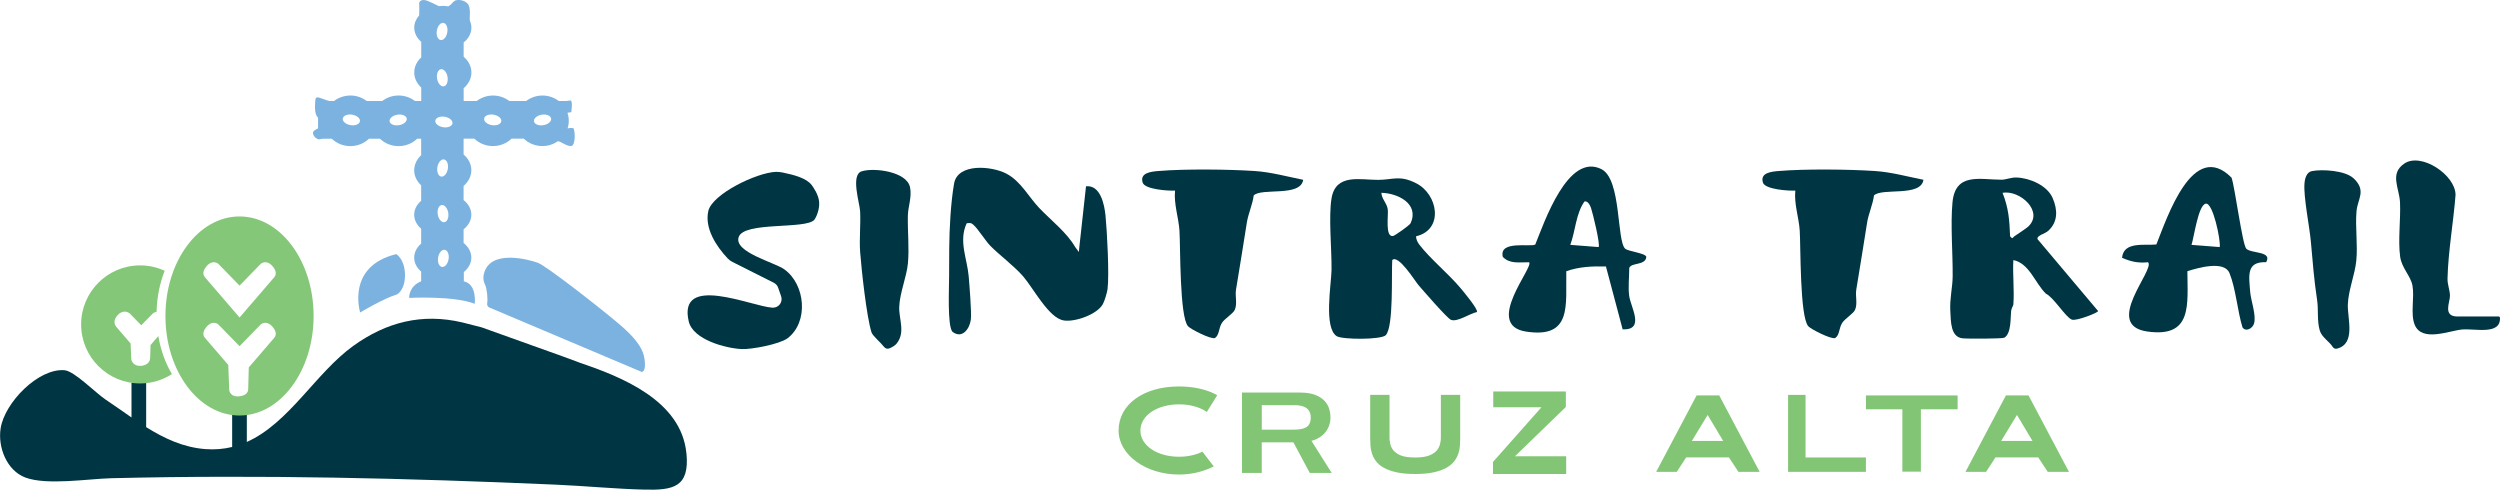
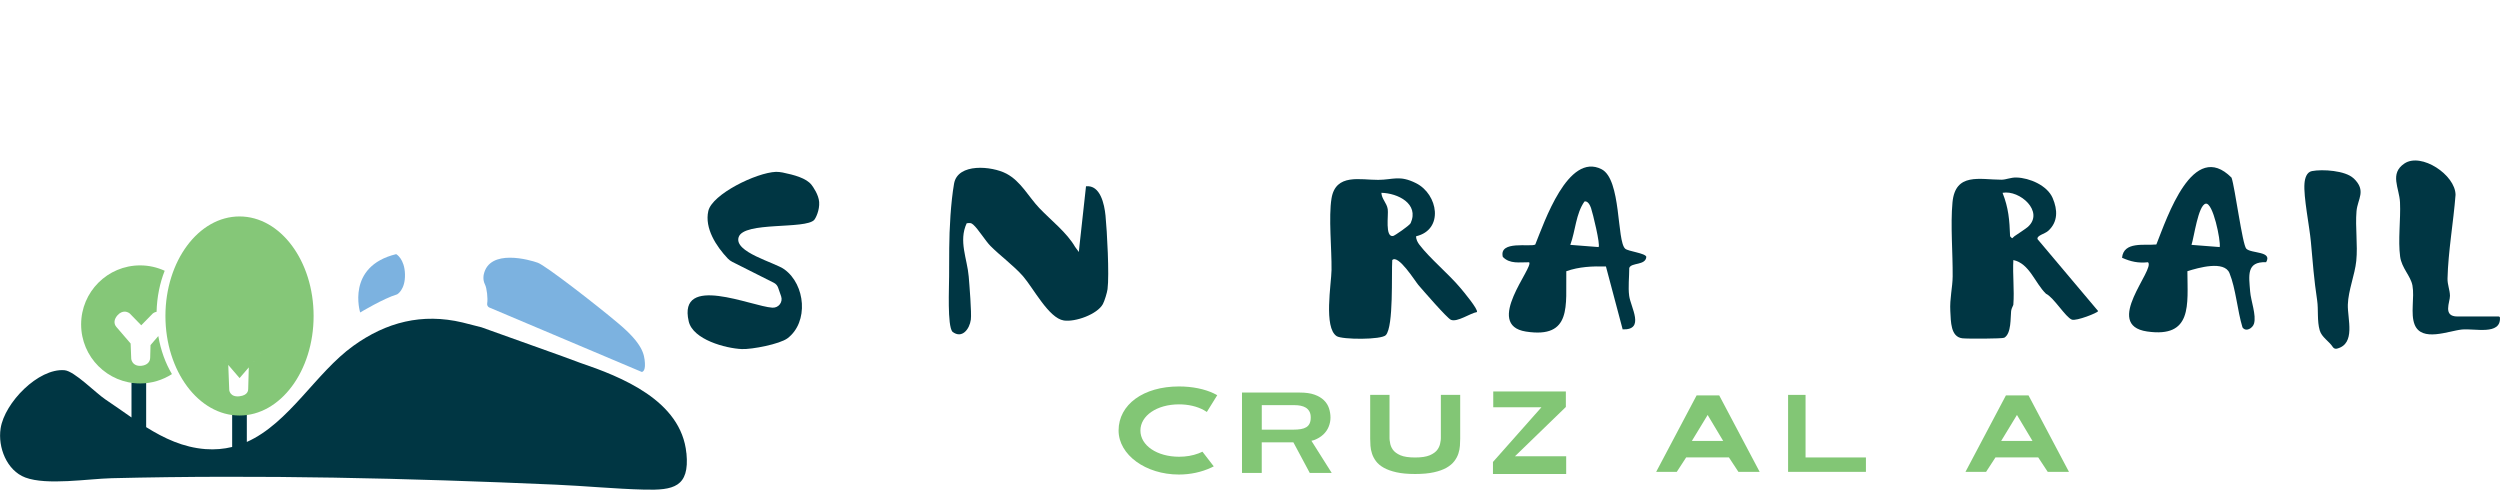
<svg xmlns="http://www.w3.org/2000/svg" id="Layer_1" viewBox="0 0 841.89 164.9">
  <defs>
    <style>.cls-1{fill:#82c675;}.cls-2{fill:#003643;}.cls-3{fill:#7cb2e0;}.cls-4{fill:#85c778;}</style>
  </defs>
-   <path class="cls-2" d="M647.74,60.54c-.85,5.88-13.99,2.61-16.66,5.27-.38,2.98-1.84,6.21-2.3,9.03-1.23,7.51-2.36,15.1-3.66,22.66-.38,2.19.51,4.8-.44,6.87-.59,1.3-3.44,2.93-4.35,4.43-1.13,1.87-.76,3.92-2.31,5.04-1.42.49-8.17-2.98-9.06-3.96-2.88-3.2-2.55-26.83-2.89-32.2-.28-4.43-1.94-8.95-1.49-13.5-2.29.14-10.16-.4-10.89-2.66-1.08-3.37,2.85-3.73,5.37-3.94,8.89-.73,23.25-.58,32.24,0,5.57.36,11,1.88,16.42,2.96Z" />
  <path class="cls-2" d="M362.08,83.19l1.23,1.67.21-2.12,2.2-20.01c4.83-.51,6.19,6.06,6.57,9.88.52,5.23,1.31,19.98.68,24.78-.16,1.19-1.01,3.98-1.57,5.01-1.88,3.45-9.3,6.11-13.16,5.52-5.06-.78-10.22-10.86-13.7-14.87-3.06-3.52-7.76-6.96-10.99-10.22-1.7-1.71-4.12-5.7-5.8-7.18-.8-.71-1.2-.58-2.21-.46-2.79,5.97.18,11.95.68,17.9.24,2.84,1.01,12.33.72,14.54-.42,3.19-2.97,6.59-6.2,4.09-1.77-2.07-1.1-15.09-1.12-18.67-.02-3.1.02-6.39.04-9.48.04-6.49.53-15.44,1.63-21.74,1.23-7,12.71-5.94,17.63-3.35,4.88,2.57,7.49,7.83,11.08,11.59,4.03,4.23,9.24,8.19,12.09,13.14Z" />
-   <path class="cls-2" d="M438.86,60.54c-.85,5.88-13.99,2.61-16.66,5.27-.38,2.98-1.84,6.21-2.3,9.03-1.23,7.51-2.36,15.1-3.66,22.66-.38,2.19.51,4.8-.44,6.87-.59,1.3-3.44,2.93-4.35,4.43-1.13,1.87-.76,3.92-2.31,5.04-1.42.49-8.17-2.98-9.06-3.96-2.88-3.2-2.55-26.83-2.89-32.2-.28-4.43-1.94-8.95-1.49-13.5-2.29.14-10.16-.4-10.89-2.66-1.08-3.37,2.85-3.73,5.37-3.94,8.89-.73,23.25-.58,32.24,0,5.57.36,11,1.88,16.42,2.96Z" />
  <path class="cls-2" d="M274.22,74.03c-2.95,3.3-23.7.47-25.47,5.82-1.69,5.09,12.09,8.48,15.39,10.86,7.13,5.15,8.23,17.75,1.09,23.19-2.6,1.98-12.03,3.8-15.43,3.65-5.43-.24-16.45-3.17-17.87-9.33-3.75-16.25,21.28-4.99,28.16-4.61.01,0,.03,0,.04,0,2.07.12,3.6-1.88,2.92-3.84l-1.01-2.9c-.25-.71-.76-1.3-1.44-1.64l-14-7.05c-.55-.28-1.06-.64-1.48-1.09-3.9-4.1-7.9-10.22-6.59-16.03,1.27-5.63,16.1-12.92,22.8-13.19.56-.02,1.66.1,2.21.22,3.86.8,8.01,1.88,9.78,4.2.47.61,2.37,3.27,2.54,5.75.19,2.74-1.14,5.42-1.65,5.98Z" />
  <path class="cls-2" d="M547.29,83.75c1.02.92,6.84,1.48,7.12,2.75-.23,2.97-5.09,1.83-5.75,3.74,0,3-.41,6.41-.03,9.35.5,3.9,5.45,11.59-2.19,11.33l-5.63-21.18c-4.53-.12-9.06.06-13.35,1.6-.22,11.38,2.07,22.75-13.58,20.32-14.32-2.23,2.8-21.79,1.05-23.34-3.15-.05-6.45.68-8.85-1.81-1.4-5.68,9.41-3.22,10.93-4.16,3.06-7.55,11.03-31.13,22.33-25.36,6.7,3.42,5.06,24.17,7.96,26.77ZM538.33,83.2c.67-.68-1.96-11.48-2.55-13.17-.31-.87-1.05-2.46-2.2-2.18-2.92,4.14-3.01,9.82-4.77,14.61l9.52.74Z" />
-   <path class="cls-2" d="M301.84,115.83c-.41.48-1.5,1.2-2.46,1.53-.61.21-1.28-.04-1.67-.55-1.26-1.61-3.87-3.74-4.23-4.91-1.66-5.27-3.34-20.85-3.81-26.89-.35-4.5.22-9.31-.02-13.87-.15-2.77-3.24-12.18.48-13.43,4.02-1.35,15.3,0,16.34,5.4.65,3.34-.67,6.42-.74,9.46-.12,5.19.5,11.06.02,16.1-.43,4.56-2.76,10-2.93,14.66-.15,4.16,2.23,8.71-.98,12.5Z" />
  <path class="cls-2" d="M476.89,79.55c-.05,1.07.5,2.08,1.13,2.9,3.55,4.64,9.86,9.82,13.87,14.62.87,1.04,6.04,7.21,5.47,8.02-2.26.38-6.59,3.5-8.75,2.61-1.3-.54-9.33-9.84-10.97-11.73-.97-1.11-6.77-10.46-8.79-8.39-.31,4.67.5,22.29-2.15,25.26-1.45,1.63-14.7,1.55-16.55.37-4.46-2.84-1.81-17.64-1.75-22.31.09-6.92-1.04-17.84,0-24.11,1.42-8.51,9.77-6.17,15.72-6.22,5.08-.04,7.17-1.67,12.73,1.11,7.46,3.73,9.44,15.67.04,17.88ZM465.19,64.93c.09,2.09,1.82,3.39,2.14,5.52.3,1.97-.99,9.48,1.79,9.03.52-.08,5.57-3.56,5.92-4.33,2.95-6.56-4.37-10.11-9.86-10.22Z" />
  <path class="cls-2" d="M841.43,106.58c.24,0,.44.19.45.42.28,6-8.53,3.53-12.83,3.97-4.5.46-13.53,4.31-15.91-1.66-1.46-3.67.01-9.11-.73-13.16-.59-3.22-3.63-5.87-4.15-9.74-.75-5.5.22-12.48-.04-18.24-.22-4.87-3.62-9.68,1.48-13.11,5.64-3.8,17.18,3.81,17.22,10.57-.7,9.09-2.49,19.09-2.7,28.16-.05,2.08.79,3.82.82,5.81.04,2.13-2.53,6.98,2.53,6.98h13.84Z" />
  <path class="cls-2" d="M792.6,60.05c4.41,4.22,1.32,6.92.97,11.08-.46,5.4.47,11.3-.08,16.73-.47,4.66-2.69,9.92-2.84,14.72s2.76,13.21-3.68,14.83c-.51.13-1.05-.07-1.34-.5-1.32-2.04-3.76-3.32-4.44-5.63-.94-3.16-.41-7-.87-10.09-1.09-7.24-1.47-12.65-2.12-19.81-.47-5.22-2.52-15.08-2.15-19.64.14-1.67.7-3.78,2.51-4.13,3.55-.68,11.27-.19,14.02,2.45Z" />
  <path class="cls-2" d="M678.02,102.56c-.03.33-.65,1.22-.76,2.16-.26,2.18.14,7.58-2.31,9.01-.61.36-12.57.39-14.15.19-3.94-.51-3.82-5.61-4.02-9.14-.24-4.23.76-7.97.79-11.69.07-7.86-.77-17.32-.06-24.92.95-10.15,9.14-7.68,16.48-7.65,1.56,0,3.12-.8,5.08-.74,4.38.12,10.33,2.64,12.17,6.9,1.72,4,1.82,8.06-1.49,11.06-1.17,1.06-3.91,1.53-3.6,2.79l20.4,24.21c.01.57-7.35,3.45-8.83,2.9-2.15-.81-6.07-7.46-8.72-8.72-3.72-3.58-5.54-10.19-10.99-11.34-.27,4.9.37,10.13,0,14.98ZM682.92,76.39c5.59-5.08-2.72-12.52-8.55-11.46,2.02,5.11,2.34,9.14,2.54,14.63.93,1.15.73.49,1.47-.01.99-.67,3.96-2.63,4.53-3.15Z" />
  <path class="cls-2" d="M756.45,83.75c1.68,1.69,8.91.76,6.68,4.55-6.75-.26-5.78,4.56-5.38,9.87.24,3.15,2.15,7.97,1.3,10.82-.45,1.53-2.73,2.94-3.88,1.25-1.7-5.51-2.25-13.09-4.38-18.28-1.76-4.28-10.41-1.82-14.17-.63.03,11.26,1.79,22.52-13.56,20.3-15.03-2.17,2.85-20.93.3-23.32-3.26.36-5.83-.2-8.75-1.51.56-5.58,7.52-4.07,11.56-4.47,3.65-9.13,12.33-35.6,25.32-22.5,1.14,3.23,3.65,22.59,4.96,23.91ZM747.51,83.2c.36-2.24-2.27-15.14-4.73-14.61-2.54.55-3.9,11.25-4.78,13.87l9.52.74Z" />
  <path class="cls-1" d="M502.77,155.56l16.31-18.4h-16.22v-5.34h24.45v5.23l-17.15,16.61h17.26v5.97h-24.66v-4.07Z" />
-   <path class="cls-1" d="M640.62,137.83h-12.25v-4.67h30.87v4.67h-12.37v21h-6.24v-21Z" />
  <path class="cls-1" d="M602.15,132.98h5.88v21.07h20.33v4.85h-26.21v-25.93Z" />
  <path class="cls-1" d="M461.43,132.98h6.5v14.63c0,.9.05.32.15,1.26.1.94.43,1.8.97,2.56.55.76,1.4,1.39,2.56,1.89,1.16.5,2.8.74,4.94.74s3.75-.25,4.92-.74c1.17-.5,2.04-1.13,2.6-1.91.56-.77.89-1.63,1-2.56.1-.93.15-.35.15-1.25v-14.63h6.51v14.78c0,.7-.03,1.49-.09,2.36-.06.87-.23,1.75-.52,2.63-.29.88-.74,1.74-1.37,2.56-.62.82-1.49,1.56-2.6,2.2-1.11.64-2.54,1.16-4.27,1.54-1.73.39-3.85.58-6.33.58s-4.59-.19-6.31-.58c-1.72-.39-3.14-.9-4.27-1.54-1.13-.64-1.99-1.37-2.6-2.2-.61-.82-1.06-1.68-1.34-2.56-.29-.88-.46-1.76-.52-2.61-.06-.86-.09-1.65-.09-2.38v-14.78Z" />
  <path class="cls-1" d="M675.5,133.16h7.62l13.62,25.75h-7.15l-3.21-4.88h-14.39l-3.17,4.88h-6.94l13.62-25.75ZM684.45,148.48l-5.23-8.74-5.31,8.74h10.54Z" />
  <path class="cls-1" d="M571.34,133.16h7.62l13.62,25.75h-7.15l-3.21-4.88h-14.39l-3.17,4.88h-6.94l13.62-25.75ZM580.29,148.48l-5.23-8.74-5.31,8.74h10.54Z" />
  <path class="cls-1" d="M441.64,148.43c.26-.07.56-.11.8-.2,1.29-.48,2.34-1.11,3.17-1.89.83-.78,1.44-1.67,1.84-2.67.4-1,.6-2.01.6-3.05s-.17-2.13-.51-3.15c-.34-1.01-.91-1.91-1.71-2.69-.8-.78-1.85-1.41-3.17-1.88-1.31-.47-2.95-.7-4.9-.7h-19.51v27.06h6.65v-10.31h10.65l5.52,10.31h7.39l-6.83-10.82ZM424.91,144.7v-8.26h11.17c.65,0,1.29.06,1.93.19.64.13,1.2.34,1.71.64.5.3.91.73,1.22,1.27.31.54.46,1.23.46,2.06s-.13,1.48-.38,2.01c-.25.53-.62.95-1.11,1.25-.49.3-1.09.52-1.82.64s-1.56.19-2.5.19h-10.68Z" />
  <path class="cls-1" d="M408.96,132.57c-3.3-1.59-7.44-2.43-11.95-2.43-11.96,0-20.32,6.1-20.32,14.83,0,8.18,9.11,14.83,20.32,14.83,3.83,0,7.58-.8,10.85-2.32.3-.14.59-.28.88-.43l-3.81-4.94c-.42.21-.86.4-1.31.57-1.98.75-4.19,1.13-6.55,1.13-7.43,0-13.03-3.79-13.03-8.82s5.58-8.82,12.98-8.82c3.16,0,6.06.67,8.38,1.94.35.19.69.4,1.01.62l3.5-5.64c-.3-.17-.62-.33-.94-.49Z" />
  <path class="cls-2" d="M231.15,152.66c-1.7-17.85-22.02-25.8-35.91-30.52l-5.87-2.17-27.23-9.75-6.41-1.63c-13.57-3.22-25.66-.12-36.79,7.91-12.59,9.07-21.59,25.99-35.82,32.33v-9.51h-4.94v11.2c-2.79.68-5.76.96-9,.72-7.46-.57-13.89-3.61-19.96-7.4v-14.99h-4.94v11.73c-2.95-2.03-5.85-4.12-8.79-6.07-3.23-2.14-10.44-9.57-13.78-9.84-8.78-.72-20.15,10.9-21.5,19.57-1,6.38,2.07,14.21,8.3,16.56,7.22,2.72,21.17.44,29.08.24,50.16-1.22,99.48-.02,149.55,2.17,9.92.43,19.99,1.43,29.86,1.67,9.72.24,15.26-.81,14.17-12.21Z" />
  <path class="cls-4" d="M47.2,89.37c2.95,0,5.74.66,8.26,1.81-1.64,4.15-2.6,8.84-2.73,13.82-.72.12-1.18.49-1.29.58l-3.87,3.96-3.81-3.91c-.19-.17-.87-.74-1.95-.68-.57.04-1.42.28-2.26,1.24-1.18,1.34-1.31,2.81-.35,3.92h0s4.79,5.57,4.79,5.57l.2,5.1c.02.25.16,1.15.99,1.81.38.3,1.01.62,1.96.62.17,0,.35-.01.54-.03,1.77-.21,2.85-1.21,2.89-2.67l.12-4.3,2.62-3.04c.81,4.76,2.39,9.12,4.59,12.81-3.09,1.98-6.76,3.15-10.7,3.15-10.98,0-19.88-8.9-19.88-19.88,0-10.98,8.9-19.88,19.88-19.88Z" />
-   <path class="cls-4" d="M55.71,106.41c0,18.51,11.17,33.52,24.95,33.52,13.78,0,24.95-15.01,24.95-33.52,0-18.51-11.17-33.52-24.95-33.52-13.78,0-24.95,15.01-24.95,33.52ZM69.57,110.03c2.11-2.41,3.94-.79,3.94-.79l7.16,7.34,7.16-7.34s1.82-1.62,3.94.79c1.9,2.17.82,3.45.54,3.78l-8.53,9.91-.2,7.28c-.01.44-.06,2.11-2.93,2.45-3.19.38-3.45-2.05-3.45-2.05l-.33-8.51-7.82-9.08c-.28-.33-1.37-1.6.54-3.78ZM69.57,89.63c2.11-2.41,3.94-.79,3.94-.79l7.16,7.34,7.16-7.34s1.82-1.62,3.94.79c1.9,2.17.82,3.45.54,3.78l-11.63,13.51-11.63-13.51c-.28-.33-1.37-1.6.54-3.78Z" />
+   <path class="cls-4" d="M55.71,106.41c0,18.51,11.17,33.52,24.95,33.52,13.78,0,24.95-15.01,24.95-33.52,0-18.51-11.17-33.52-24.95-33.52-13.78,0-24.95,15.01-24.95,33.52ZM69.57,110.03c2.11-2.41,3.94-.79,3.94-.79l7.16,7.34,7.16-7.34s1.82-1.62,3.94.79c1.9,2.17.82,3.45.54,3.78l-8.53,9.91-.2,7.28c-.01.44-.06,2.11-2.93,2.45-3.19.38-3.45-2.05-3.45-2.05l-.33-8.51-7.82-9.08c-.28-.33-1.37-1.6.54-3.78Zc2.11-2.41,3.94-.79,3.94-.79l7.16,7.34,7.16-7.34s1.82-1.62,3.94.79c1.9,2.17.82,3.45.54,3.78l-11.63,13.51-11.63-13.51c-.28-.33-1.37-1.6.54-3.78Z" />
  <path class="cls-3" d="M133.72,99.13c-4.56,1.36-12.43,6.1-12.43,6.1,0,0-4.85-15.51,12.13-19.65,0,0,2.84,1.54,2.96,6.81.12,5.27-2.66,6.75-2.66,6.75Z" />
  <path class="cls-3" d="M164.82,103.57l51.29,21.68s1.25.06,1.07-2.97-.83-6.53-8.79-13.24c-7.96-6.71-24.65-19.6-27.26-20.55-2.61-.95-16.33-4.93-18.23,3.98,0,0-.42,1.72.42,3.33.63,1.21,1.02,4.74.74,6.39-.1.59.22,1.16.77,1.4Z" />
-   <path class="cls-3" d="M193.02,43.16c-.64-.14-1.48,0-1.48,0l-.4.08h0c.26-.8.4-1.65.4-2.54s-.14-1.74-.4-2.54v-.2l1.24-.18s.64-4.15-.36-3.94c-.36.08-.95.14-1.54.18h-2.3c-1.51-1.15-3.42-1.85-5.5-1.85s-3.99.69-5.5,1.85h-5.66c-1.51-1.15-3.42-1.85-5.5-1.85s-3.99.69-5.5,1.85h-4.38v-4.31c1.61-1.39,2.61-3.25,2.61-5.3s-.99-3.92-2.61-5.3v-4.79c1.61-1.31,2.61-3.07,2.61-5.01,0-.81-.19-1.59-.51-2.32h.02c-.29-.81.5-4.38-.8-5.78-1.3-1.4-3.42-1.3-4.04-1.09-.62.21-1.55,1.38-1.55,1.38l-.9.64c-.34-.05-.68-.11-1.04-.13-.27-.02-.53-.03-.81-.03-.46,0-.9.03-1.34.08-.7-.34-2.72-1.36-4.03-1.84-1.56-.57-2.7.05-2.59,1.14.1,1.09,0,3.83,0,3.83h0c-1.05,1.17-1.66,2.59-1.66,4.11,0,1.83.89,3.5,2.35,4.79v5.24c-1.46,1.36-2.35,3.13-2.35,5.07s.89,3.71,2.35,5.07v4.54h-2.12c-1.51-1.15-3.42-1.85-5.5-1.85s-3.99.69-5.5,1.85h-5.24c-1.51-1.15-3.42-1.85-5.5-1.85-1.76,0-3.4.5-4.78,1.35,0,0,0,0,0,0h0c-.25.16-.49.33-.72.5h-1.56c-.23-.05-.46-.11-.73-.2-2.92-.96-3.93-1.72-4.02.03-.08,1.4-.46,4.58.93,5.78v3.61c-.22.14-.47.27-.74.4-2.16,1.05-.14,3.07.81,3.26.34.07.89-.04,1.49-.17h3.06c1.6,1.54,3.82,2.49,6.26,2.49s4.66-.95,6.26-2.49h3.71c1.6,1.54,3.82,2.49,6.26,2.49s4.66-.95,6.26-2.49h1.35v5.55c-1.46,1.36-2.35,3.13-2.35,5.07s.89,3.71,2.35,5.07v5.2c-1.46,1.27-2.35,2.91-2.35,4.71s.89,3.45,2.35,4.71v5.01c-1.46,1.27-2.35,2.91-2.35,4.71s.89,3.45,2.35,4.71v3.27c-4.26,1.7-4.05,5.59-4.05,5.59,0,0,15.07-.8,22.09,1.99,0,0,.86-6.56-3.67-7.58v-3.12s0,0,0,0c1.57-1.28,2.53-2.99,2.53-4.87s-.99-3.64-2.61-4.93v-4.58c1.61-1.29,2.61-3.02,2.61-4.93s-.99-3.64-2.61-4.93v-4.75c1.61-1.39,2.61-3.25,2.61-5.3s-.99-3.92-2.61-5.3v-5.22s.07-.07.1-.1h3.52c1.6,1.54,3.82,2.49,6.26,2.49s4.66-.95,6.26-2.49h4.13c1.6,1.54,3.82,2.49,6.26,2.49,1.91,0,3.68-.59,5.13-1.58v.02c.64-.4,2.71,1.58,4.48,1.56,1.77-.01,1.38-5.93.74-6.07ZM148.82,89.89c-.97-.16-1.55-1.59-1.28-3.18.27-1.59,1.27-2.76,2.24-2.59s1.55,1.59,1.28,3.18c-.27,1.59-1.27,2.76-2.25,2.59ZM150.94,71.64c.27,1.59-.31,3.02-1.28,3.18-.97.16-1.98-1-2.24-2.59s.31-3.02,1.28-3.18,1.98,1,2.25,2.59ZM148.57,59.46c-.97-.16-1.55-1.59-1.28-3.18s1.27-2.76,2.24-2.59,1.55,1.59,1.28,3.18c-.27,1.59-1.27,2.76-2.25,2.59ZM152.37,41.56c-.16.97-1.59,1.55-3.18,1.28s-2.76-1.27-2.59-2.24,1.59-1.55,3.18-1.28,2.76,1.27,2.59,2.25ZM134.38,42.15c-1.59.27-3.02-.31-3.18-1.28s1-1.98,2.59-2.24,3.02.31,3.18,1.28-1,1.98-2.59,2.25ZM115.44,39.9c.16-.97,1.59-1.55,3.18-1.28s2.76,1.27,2.59,2.24c-.16.97-1.59,1.55-3.18,1.28-1.59-.27-2.76-1.27-2.59-2.25ZM183,42.15c-1.59.27-3.02-.31-3.18-1.28s1-1.98,2.59-2.24,3.02.31,3.18,1.28-1,1.98-2.59,2.25ZM163.04,39.9c.16-.97,1.59-1.55,3.18-1.28s2.76,1.27,2.59,2.24-1.59,1.55-3.18,1.28c-1.59-.27-2.76-1.27-2.59-2.25ZM150.71,25.9c.27,1.59-.31,3.02-1.28,3.18s-1.98-1-2.24-2.59c-.27-1.59.31-3.02,1.28-3.18s1.98,1,2.25,2.59ZM148.39,13.48c-.97-.16-1.55-1.59-1.28-3.18.27-1.59,1.27-2.76,2.24-2.59s1.55,1.59,1.28,3.18c-.27,1.59-1.27,2.76-2.25,2.59Z" />
</svg>